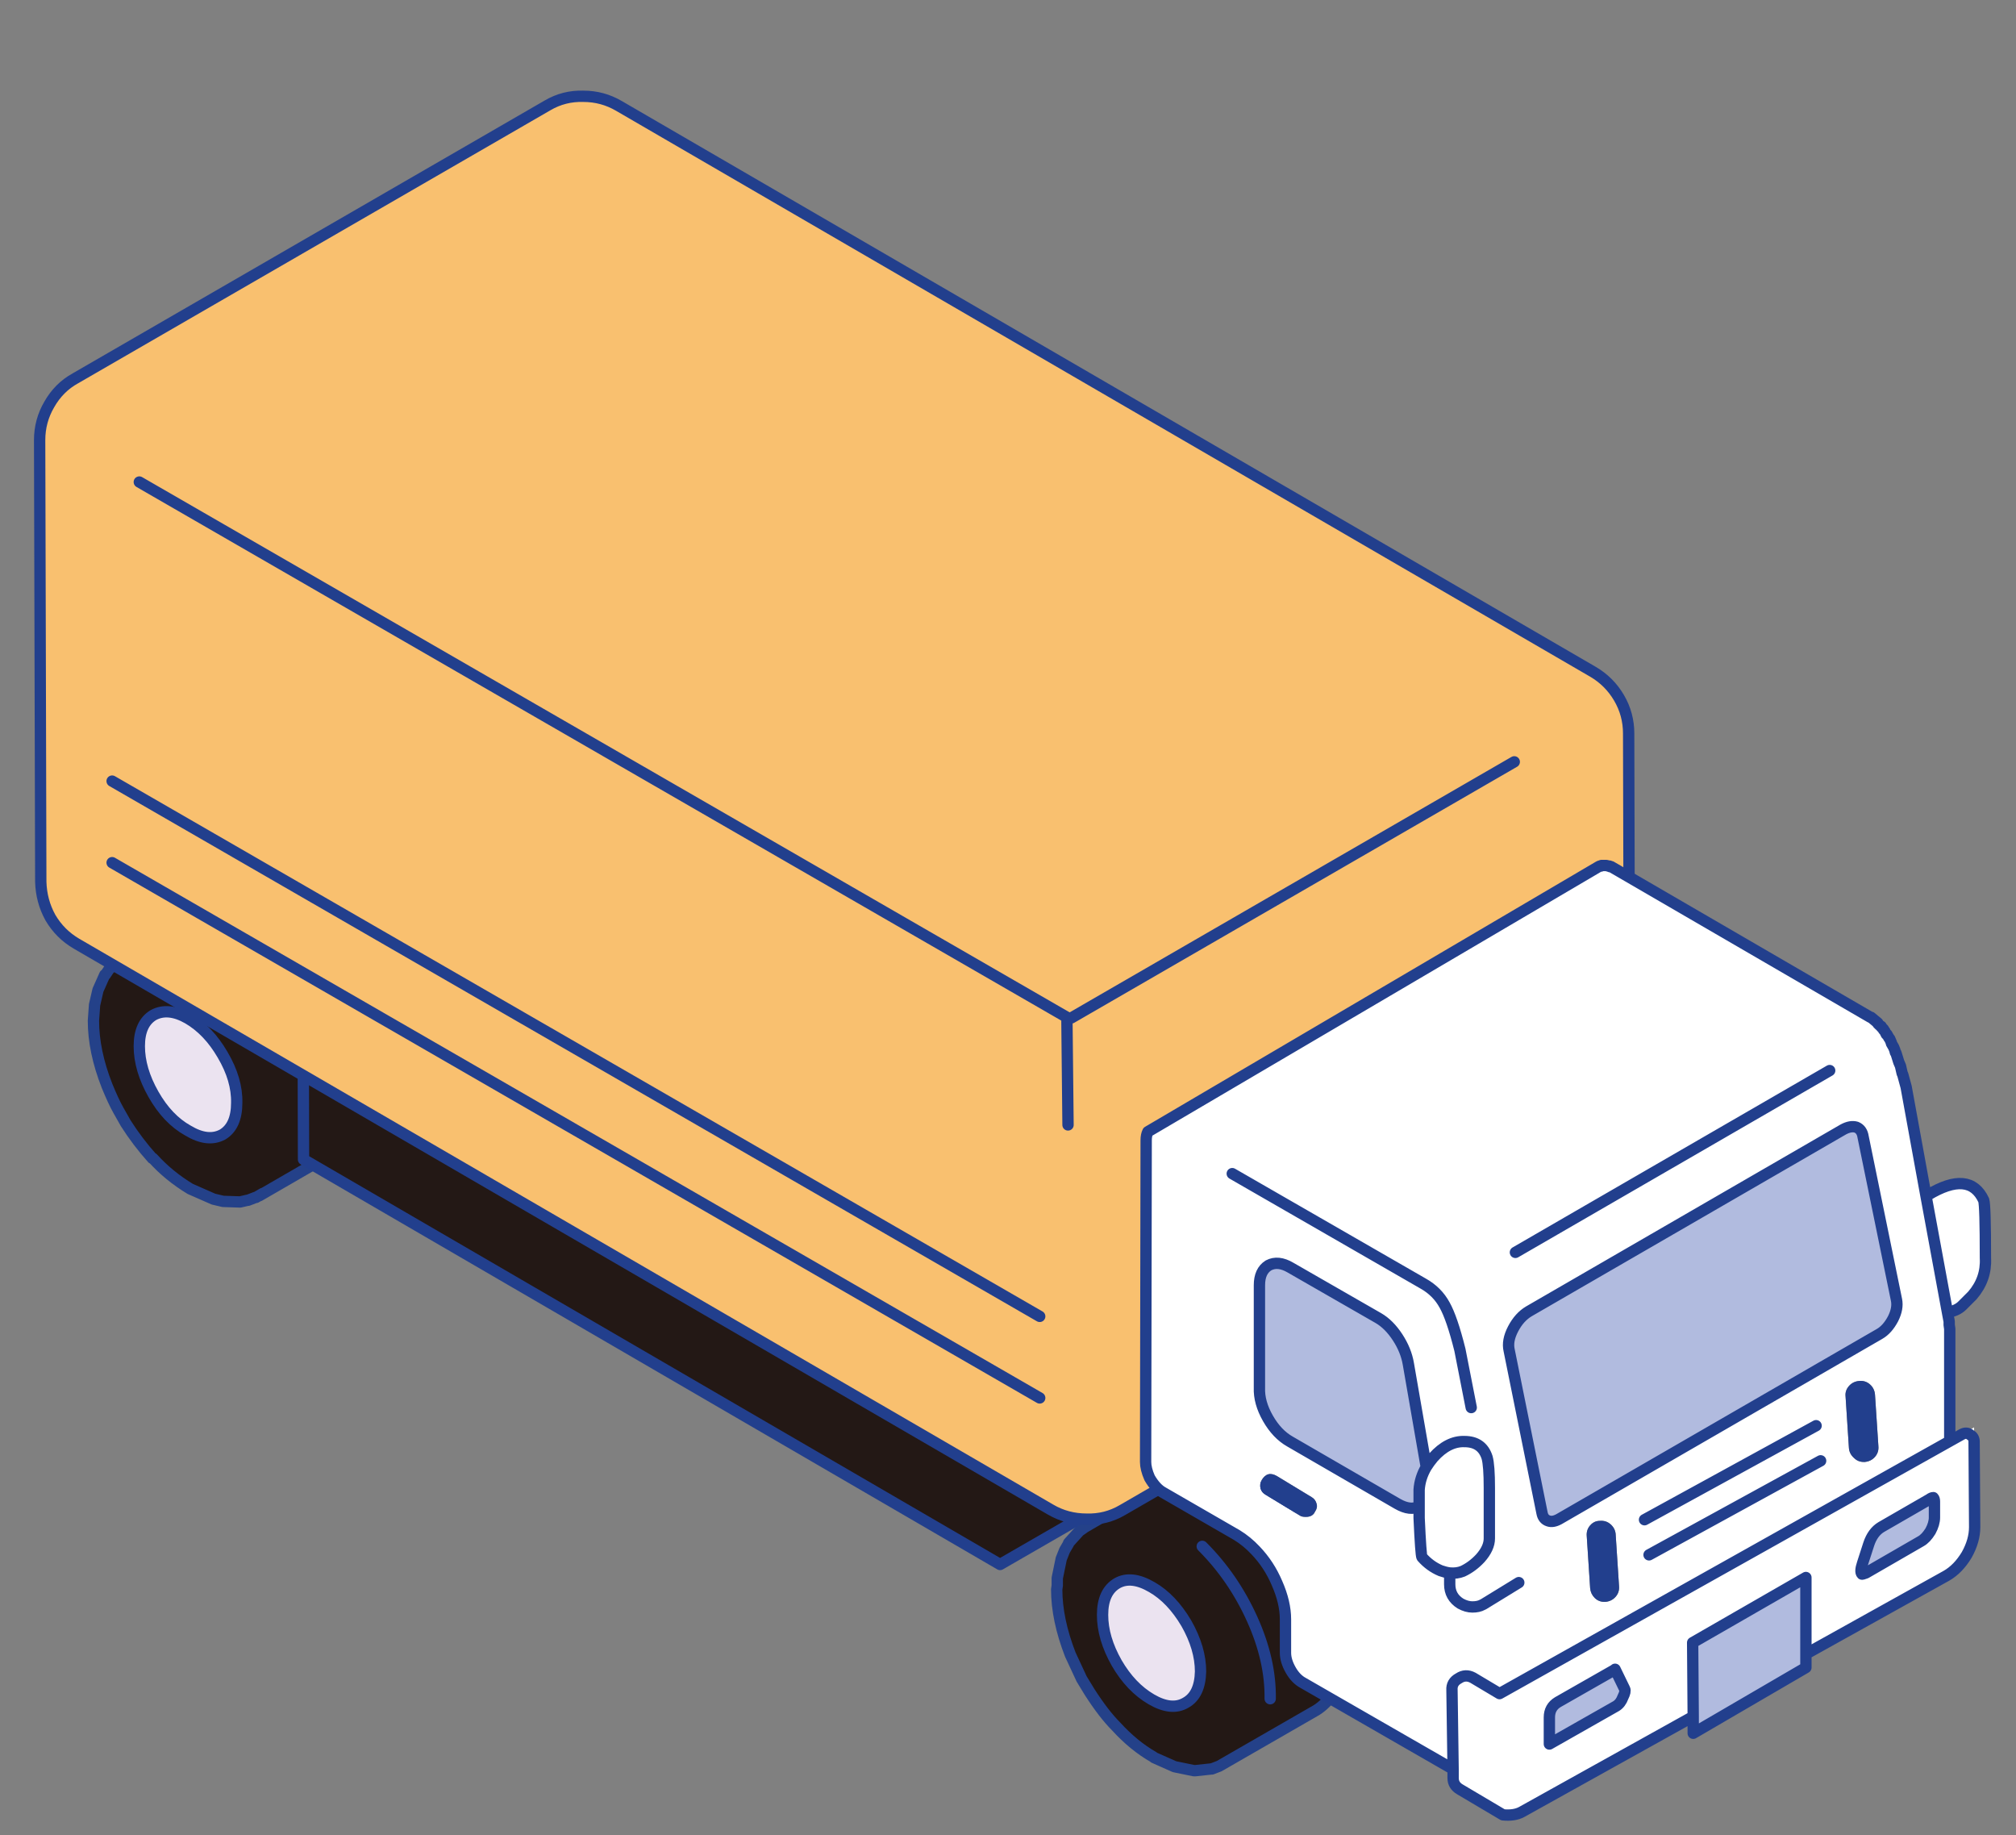
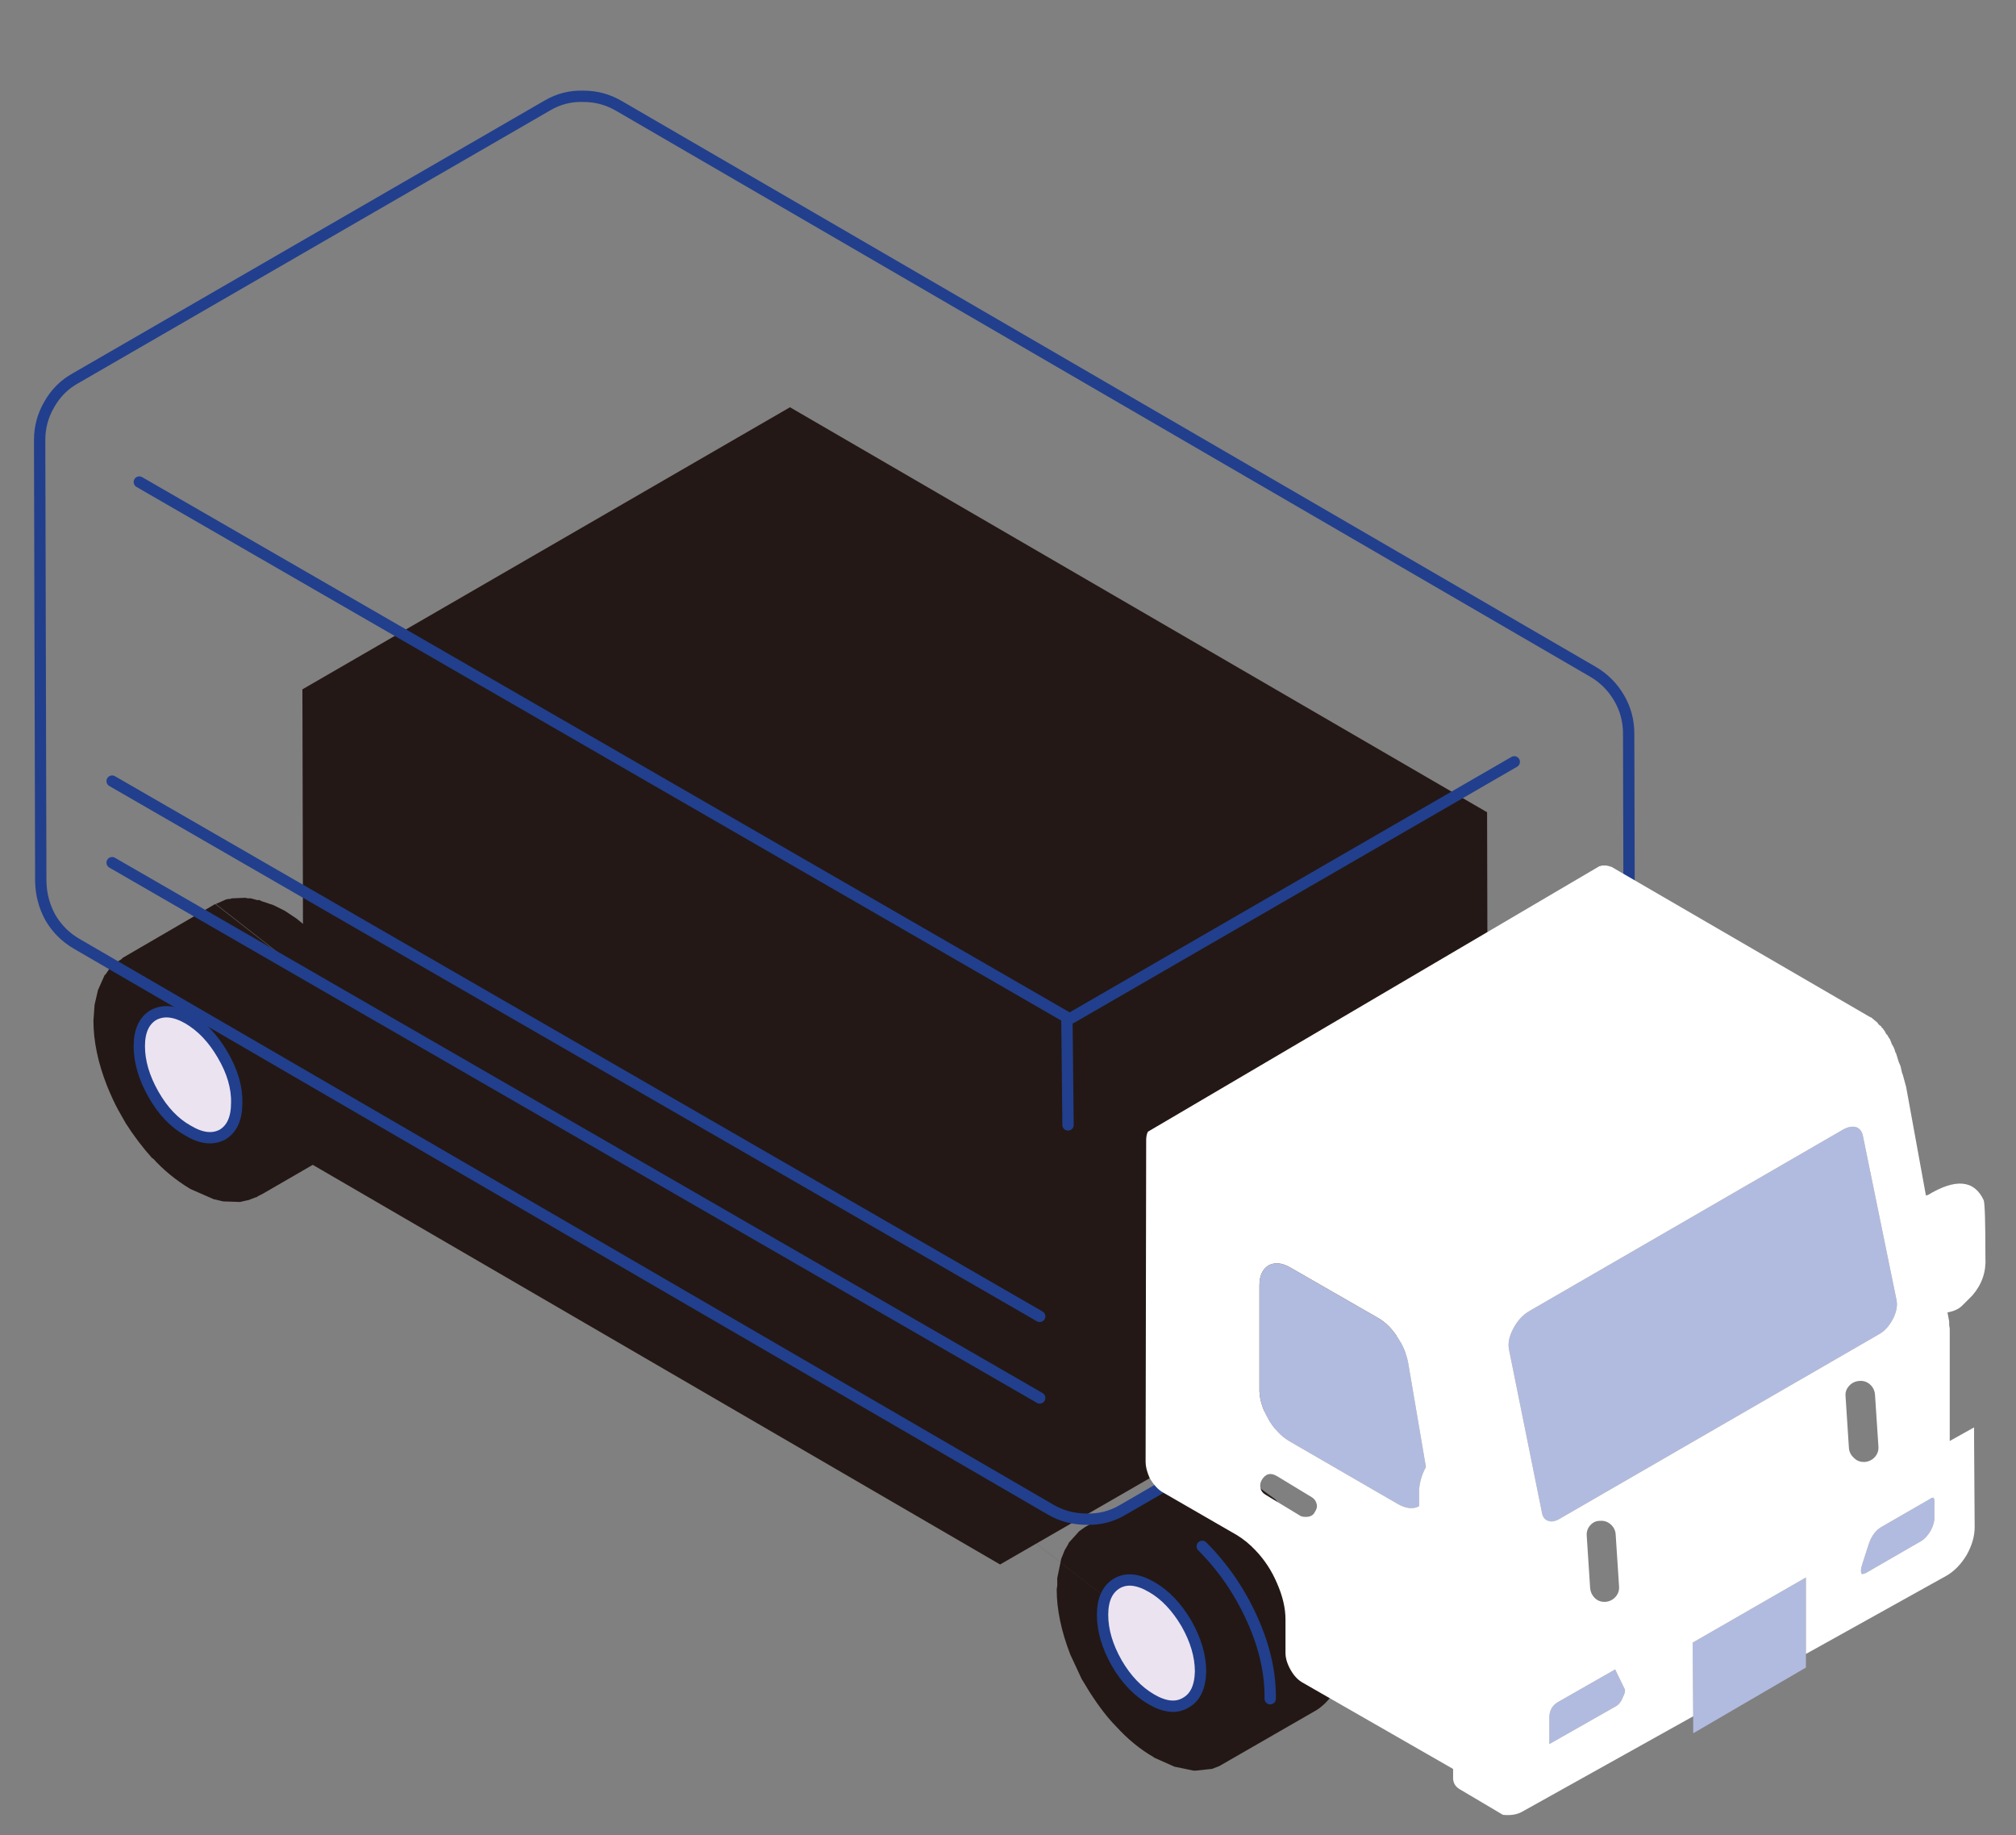
<svg xmlns="http://www.w3.org/2000/svg" id="anm5" image-rendering="auto" baseProfile="basic" version="1.1" x="0px" y="0px" width="178" height="162">
  <rect width="100%" height="100%" fill="#808080" stroke="none" />
  <g id=".__E3.__82.__B7.__E3.__83.__BC.__E3.__83.__B3-1" overflow="visible">
    <g id=".__E3.__82.__B7.__E3.__83.__B3.__E3.__83.__9C.__E3.__83.__AB-4" transform="translate(63.5 117.75)">
      <animateTransform attributeName="transform" additive="replace" type="translate" repeatCount="indefinite" dur="0.45s" keyTimes="0;.22;.44;.67;.89;1" values="63.5,117.75;63.5,117.25;63.5,117.75;63.5,117.25;63.5,117.75;63.5,117.75" />
      <g>
        <g id="Layer4_0_FILL">
-           <path fill="#231815" stroke="none" d="M40.6 12.2L40.55 12.25 32.3 17.05 31.8 17.4 30.85 18.45 30.85 18.5 30.5 19.1 30.2 19.85 29.85 21.55 29.85 22.2 29.8 22.55Q29.8 25.2 31 28.3L32 30.45 32.7 31.6Q33.95 33.55 35.05 34.65 36.6 36.35 38.35 37.35L38.4 37.4 40.2 38.2 41.9 38.55 42.05 38.55 43.45 38.4 43.5 38.4 44.15 38.15 52.75 33.2Q53.6 32.65 54.2 31.75 55.25 30.15 55.25 27.65L55.2 26.7 55.15 26.4 55.15 26 55.1 25.8 54.95 24.8 54.9 24.65 54.7 23.8 54.6 23.6 54.15 22.1 53.8 21.35 53.8 21.3 53.35 20.4 53.25 20.15 52.8 19.35 52.7 19.2 52.7 19.15 52.25 18.4 52.2 18.3 52 18.1 51.6 17.45 50.65 16.25 50.45 16.05 50.3 15.85 49.7 15.25 49.55 15.05 49.35 14.9 49.1 14.6 46.7 12.85 45.5 12.25 44.3 11.85 43.45 11.7 43.2 11.7 43.1 11.65 42.65 11.7 42.5 11.7 42 11.75 41.9 11.75 41.75 11.8 41.5 11.85 41.3 11.95 41.15 12 41.05 12 40.6 12.2M47.05 25.15Q48.7 28.8 48.65 32.2 48.7 28.8 47.05 25.15 45.4 21.5 42.65 18.75 45.4 21.5 47.05 25.15M42.5 29.8Q42.45 31.85 41.2 32.55 39.95 33.3 38.15 32.25 36.35 31.2 35.1 29.05 33.85 26.85 33.85 24.8 33.85 22.75 35.15 22 36.4 21.3 38.2 22.35 39.95 23.35 41.25 25.55 42.5 27.75 42.5 29.8M-44.45 -37.95L-44.5 -37.95 -52.75 -33.15 -52.7 -33.15 -52.75 -33.1 -53.3 -32.75 -53.75 -32.3 -53.8 -32.3 -54.2 -31.7 -54.25 -31.7 -54.85 -30.35 -55.15 -29.05 -55.25 -27.65Q-55.25 -24.95 -54.05 -21.9 -53.5 -20.55 -53.05 -19.75L-52.4 -18.6Q-51.35 -16.95 -50.05 -15.5L-50 -15.5Q-48.6 -13.95 -46.7 -12.8L-44.65 -11.9 -43.8 -11.7 -42.3 -11.65 -41.65 -11.8 -41.6 -11.8 -40.95 -12.05 -40.9 -12.05 -40.3 -12.4 -40.6 -12.2 -32.3 -17Q-31.4 -17.55 -30.85 -18.4 -29.8 -20.1 -29.8 -22.5L-29.95 -24.2 -29.95 -24.4 -30.15 -25.4 -30.15 -25.55 -30.3 -25.95 -30.35 -26.35 -31.7 -29.8 -31.85 -30.05 -31.95 -30.3 -32.35 -30.95 -32.35 -31.05 -32.8 -31.75 -32.85 -31.85 -33.05 -32.1 -33.3 -32.5 -34.6 -34.15 -36.45 -36 -36.75 -36.2 -37.3 -36.65 -38.35 -37.35 -39.35 -37.85 -40.4 -38.2 -40.6 -38.3 -40.8 -38.3 -41.35 -38.45 -41.6 -38.45 -41.85 -38.5 -43.05 -38.45 -43.15 -38.4 -43.3 -38.4 -43.55 -38.35 -44.45 -37.95M-49.95 -28.15Q-48.65 -28.85 -46.9 -27.85 -45.1 -26.8 -43.85 -24.65 -42.55 -22.45 -42.6 -20.4 -42.6 -18.35 -43.85 -17.6 -45.15 -16.9 -46.9 -17.95 -48.7 -18.95 -49.95 -21.15 -51.2 -23.35 -51.2 -25.4 -51.2 -27.4 -49.95 -28.15Z" />
+           <path fill="#231815" stroke="none" d="M40.6 12.2L40.55 12.25 32.3 17.05 31.8 17.4 30.85 18.45 30.85 18.5 30.5 19.1 30.2 19.85 29.85 21.55 29.85 22.2 29.8 22.55Q29.8 25.2 31 28.3L32 30.45 32.7 31.6Q33.95 33.55 35.05 34.65 36.6 36.35 38.35 37.35L38.4 37.4 40.2 38.2 41.9 38.55 42.05 38.55 43.45 38.4 43.5 38.4 44.15 38.15 52.75 33.2Q53.6 32.65 54.2 31.75 55.25 30.15 55.25 27.65L55.2 26.7 55.15 26.4 55.15 26 55.1 25.8 54.95 24.8 54.9 24.65 54.7 23.8 54.6 23.6 54.15 22.1 53.8 21.35 53.8 21.3 53.35 20.4 53.25 20.15 52.8 19.35 52.7 19.2 52.7 19.15 52.25 18.4 52.2 18.3 52 18.1 51.6 17.45 50.65 16.25 50.45 16.05 50.3 15.85 49.7 15.25 49.55 15.05 49.35 14.9 49.1 14.6 46.7 12.85 45.5 12.25 44.3 11.85 43.45 11.7 43.2 11.7 43.1 11.65 42.65 11.7 42.5 11.7 42 11.75 41.9 11.75 41.75 11.8 41.5 11.85 41.3 11.95 41.15 12 41.05 12 40.6 12.2M47.05 25.15Q48.7 28.8 48.65 32.2 48.7 28.8 47.05 25.15 45.4 21.5 42.65 18.75 45.4 21.5 47.05 25.15M42.5 29.8Q42.45 31.85 41.2 32.55 39.95 33.3 38.15 32.25 36.35 31.2 35.1 29.05 33.85 26.85 33.85 24.8 33.85 22.75 35.15 22 36.4 21.3 38.2 22.35 39.95 23.35 41.25 25.55 42.5 27.75 42.5 29.8L-44.5 -37.95 -52.75 -33.15 -52.7 -33.15 -52.75 -33.1 -53.3 -32.75 -53.75 -32.3 -53.8 -32.3 -54.2 -31.7 -54.25 -31.7 -54.85 -30.35 -55.15 -29.05 -55.25 -27.65Q-55.25 -24.95 -54.05 -21.9 -53.5 -20.55 -53.05 -19.75L-52.4 -18.6Q-51.35 -16.95 -50.05 -15.5L-50 -15.5Q-48.6 -13.95 -46.7 -12.8L-44.65 -11.9 -43.8 -11.7 -42.3 -11.65 -41.65 -11.8 -41.6 -11.8 -40.95 -12.05 -40.9 -12.05 -40.3 -12.4 -40.6 -12.2 -32.3 -17Q-31.4 -17.55 -30.85 -18.4 -29.8 -20.1 -29.8 -22.5L-29.95 -24.2 -29.95 -24.4 -30.15 -25.4 -30.15 -25.55 -30.3 -25.95 -30.35 -26.35 -31.7 -29.8 -31.85 -30.05 -31.95 -30.3 -32.35 -30.95 -32.35 -31.05 -32.8 -31.75 -32.85 -31.85 -33.05 -32.1 -33.3 -32.5 -34.6 -34.15 -36.45 -36 -36.75 -36.2 -37.3 -36.65 -38.35 -37.35 -39.35 -37.85 -40.4 -38.2 -40.6 -38.3 -40.8 -38.3 -41.35 -38.45 -41.6 -38.45 -41.85 -38.5 -43.05 -38.45 -43.15 -38.4 -43.3 -38.4 -43.55 -38.35 -44.45 -37.95M-49.95 -28.15Q-48.65 -28.85 -46.9 -27.85 -45.1 -26.8 -43.85 -24.65 -42.55 -22.45 -42.6 -20.4 -42.6 -18.35 -43.85 -17.6 -45.15 -16.9 -46.9 -17.95 -48.7 -18.95 -49.95 -21.15 -51.2 -23.35 -51.2 -25.4 -51.2 -27.4 -49.95 -28.15Z" />
          <path fill="#EBE3F0" stroke="none" d="M41.2 32.55Q42.45 31.85 42.5 29.8 42.5 27.75 41.25 25.55 39.95 23.35 38.2 22.35 36.4 21.3 35.15 22 33.85 22.75 33.85 24.8 33.85 26.85 35.1 29.05 36.35 31.2 38.15 32.25 39.95 33.3 41.2 32.55M-46.9 -27.85Q-48.65 -28.85 -49.95 -28.15 -51.2 -27.4 -51.2 -25.4 -51.2 -23.35 -49.95 -21.15 -48.7 -18.95 -46.9 -17.95 -45.15 -16.9 -43.85 -17.6 -42.6 -18.35 -42.6 -20.4 -42.55 -22.45 -43.85 -24.65 -45.1 -26.8 -46.9 -27.85Z" />
        </g>
-         <path id="Layer4_0_1_STROKES" stroke="#244189" stroke-width="1" stroke-linejoin="round" stroke-linecap="round" fill="none" d="M-55.25 -27.65L-55.15 -29.05 -54.85 -30.35 -54.25 -31.7 -54.2 -31.7 -53.8 -32.3 -53.75 -32.3 -53.3 -32.75 -52.75 -33.1 -52.7 -33.15 -52.75 -33.15 -44.5 -37.95 -44.45 -37.95 -43.55 -38.35 -43.3 -38.4 -43.15 -38.4 -43.05 -38.45 -41.85 -38.5 -41.6 -38.45 -41.35 -38.45 -40.8 -38.3 -40.6 -38.3 -40.4 -38.2 -39.35 -37.85 -38.35 -37.35 -37.3 -36.65 -36.75 -36.2 -36.45 -36 -34.6 -34.15 -33.3 -32.5 -33.05 -32.1 -32.85 -31.85 -32.8 -31.75 -32.35 -31.05 -32.35 -30.95 -31.95 -30.3 -31.85 -30.05 -31.7 -29.8 -30.35 -26.35 -30.3 -25.95 -30.15 -25.55 -30.15 -25.4 -29.95 -24.4 -29.95 -24.2 -29.8 -22.5Q-29.8 -20.1 -30.85 -18.4 -31.4 -17.55 -32.3 -17L-40.6 -12.2 -40.3 -12.4 -40.9 -12.05 -40.95 -12.05 -41.6 -11.8 -41.65 -11.8 -42.3 -11.65 -43.8 -11.7 -44.65 -11.9 -46.7 -12.8Q-48.6 -13.95 -50 -15.5L-50.05 -15.5Q-51.35 -16.95 -52.4 -18.6L-53.05 -19.75Q-53.5 -20.55 -54.05 -21.9 -55.25 -24.95 -55.25 -27.65ZM29.85 21.55L30.2 19.85 30.5 19.1 30.85 18.5 30.85 18.45 31.8 17.4 32.3 17.05 40.55 12.25 40.6 12.2 41.05 12 41.15 12 41.3 11.95 41.5 11.85 41.75 11.8 41.9 11.75 42 11.75 42.5 11.7 42.65 11.7 43.1 11.65 43.2 11.7 43.45 11.7 44.3 11.85 45.5 12.25 46.7 12.85 49.1 14.6 49.35 14.9 49.55 15.05 49.7 15.25 50.3 15.85 50.45 16.05 50.65 16.25 51.6 17.45 52 18.1 52.2 18.3 52.25 18.4 52.7 19.15 52.7 19.2 52.8 19.35 53.25 20.15 53.35 20.4 53.8 21.3 53.8 21.35 54.15 22.1 54.6 23.6 54.7 23.8 54.9 24.65 54.95 24.8 55.1 25.8 55.15 26 55.15 26.4 55.2 26.7 55.25 27.65Q55.25 30.15 54.2 31.75 53.6 32.65 52.75 33.2L44.15 38.15 43.5 38.4 43.45 38.4 42.05 38.55 41.9 38.55 40.2 38.2 38.4 37.4 38.35 37.35Q36.6 36.35 35.05 34.65 33.95 33.55 32.7 31.6L32 30.45 31 28.3Q29.8 25.2 29.8 22.55L29.85 22.2 29.85 21.55Z" />
        <path id="Layer4_0_2_STROKES" stroke="#223F8D" stroke-width="1" stroke-linejoin="round" stroke-linecap="round" fill="none" d="M-46.9 -27.85Q-45.1 -26.8 -43.85 -24.65 -42.55 -22.45 -42.6 -20.4 -42.6 -18.35 -43.85 -17.6 -45.15 -16.9 -46.9 -17.95 -48.7 -18.95 -49.95 -21.15 -51.2 -23.35 -51.2 -25.4 -51.2 -27.4 -49.95 -28.15 -48.65 -28.85 -46.9 -27.85ZM42.65 18.75Q45.4 21.5 47.05 25.15 48.7 28.8 48.65 32.2M38.2 22.35Q39.95 23.35 41.25 25.55 42.5 27.75 42.5 29.8 42.45 31.85 41.2 32.55 39.95 33.3 38.15 32.25 36.35 31.2 35.1 29.05 33.85 26.85 33.85 24.8 33.85 22.75 35.15 22 36.4 21.3 38.2 22.35Z" />
      </g>
    </g>
    <g id=".__E3.__82.__B7.__E3.__83.__B3.__E3.__83.__9C.__E3.__83.__AB-3" transform="translate(79.05 87)">
      <animateTransform attributeName="transform" additive="replace" type="translate" repeatCount="indefinite" dur="0.45s" keyTimes="0;.11;.33;.56;.78;1" values="79.05,87.5;79.05,87.5;79.05,87;79.05,87.5;79.05,87;79.05,87" />
      <g>
        <g id="Layer3_0_FILL">
          <path fill="#231815" stroke="none" d="M9.25 51.1L52.35 26.25 52.25 -15.3 -9.3 -51.05 -52.35 -26.15 -52.25 15.35 9.25 51.1Z" />
        </g>
-         <path id="Layer3_0_1_STROKES" stroke="#223F8D" stroke-width="1" stroke-linejoin="round" stroke-linecap="round" fill="none" d="M52.25 -15.3L52.35 26.25 9.25 51.1 -52.25 15.35 -52.35 -26.15 -9.3 -51.05 52.25 -15.3Z" />
      </g>
    </g>
    <g id=".__E3.__82.__B7.__E3.__83.__B3.__E3.__83.__9C.__E3.__83.__AB-2" transform="translate(73.7 71.3)">
      <animateTransform attributeName="transform" additive="replace" type="translate" repeatCount="indefinite" dur="0.45s" keyTimes="0;.11;.33;.56;1" values="73.7,71.3;73.7,71.3;73.7,71.8;73.7,71.3;73.7,71.3" />
      <g>
        <g id="Layer2_0_FILL">
-           <path fill="#F9C06F" stroke="none" d="M69.25 -9.7Q68.4 -11.15 66.95 -12L-19.05 -61.95Q-20.5 -62.8 -22.2 -62.8 -23.9 -62.85 -25.35 -62L-67.05 -37.9Q-68.5 -37.1 -69.35 -35.6 -70.2 -34.15 -70.2 -32.45L-70.1 6.55Q-70.05 8.25 -69.25 9.7 -68.4 11.15 -66.95 12L19.05 61.95Q20.5 62.8 22.25 62.8 23.95 62.85 25.4 62L67.05 37.9Q68.5 37.1 69.35 35.6 70.2 34.15 70.2 32.45L70.1 -6.55Q70.1 -8.25 69.25 -9.7M20.6 28L20.5 18.5 -61.4 -28.75 20.5 18.5 20.6 28M60 -4.05L20.9 18.55 60 -4.05M18.1 44.9L-63.8 -2.35 18.1 44.9M18.1 52.1L-63.8 4.85 18.1 52.1Z" />
-         </g>
+           </g>
        <path id="Layer2_0_1_STROKES" stroke="#223F8D" stroke-width="1" stroke-linejoin="round" stroke-linecap="round" fill="none" d="M-67.05 -37.9L-25.35 -62Q-23.9 -62.85 -22.2 -62.8 -20.5 -62.8 -19.05 -61.95L66.95 -12Q68.4 -11.15 69.25 -9.7 70.1 -8.25 70.1 -6.55L70.2 32.45Q70.2 34.15 69.35 35.6 68.5 37.1 67.05 37.9L25.4 62Q23.95 62.85 22.25 62.8 20.5 62.8 19.05 61.95L-66.95 12Q-68.4 11.15 -69.25 9.7 -70.05 8.25 -70.1 6.55L-70.2 -32.45Q-70.2 -34.15 -69.35 -35.6 -68.5 -37.1 -67.05 -37.9ZM20.6 28L20.5 18.5 -61.4 -28.75M60 -4.05L20.9 18.55M18.1 44.9L-63.8 -2.35M18.1 52.1L-63.8 4.85" />
      </g>
    </g>
    <g id=".__E3.__82.__B7.__E3.__83.__B3.__E3.__83.__9C.__E3.__83.__AB-1" transform="translate(138.2 118.3)">
      <animateTransform attributeName="transform" additive="replace" type="translate" repeatCount="indefinite" dur="0.45s" keyTimes="0;.22;.44;.67;.89;1" values="138.2,118.3;138.2,118.8;138.2,118.3;138.2,118.8;138.2,118.3;138.2,118.3" />
      <g>
        <g id="Layer1_0_FILL">
          <path fill="#B1BBDF" stroke="none" d="M11.25 26.7L11.3 33.2 11.3 34.7 21.25 28.9 21.25 27.7 21.25 20.95 11.25 26.7M27.9 16.5Q27.15 16.95 26.8 18L26.25 19.7Q26 20.45 26.2 20.65L26.25 20.65 26.55 20.55 31.4 17.75Q31.85 17.5 32.25 16.85 32.6 16.2 32.6 15.65L32.6 14.25Q32.6 14 32.5 13.9 32.35 13.9 32.15 14.05L27.9 16.5M-1.4 33.3L-1.4 35.65 4.5 32.3Q4.9 32.05 5.1 31.5 5.35 31 5.25 30.8L4.4 29.05 4.35 29.1 -.65 31.95Q-1.4 32.4 -1.4 33.3M-26.2 -6.6Q-27 -6.1 -27 -4.85L-27 4.2Q-27.05 5.5 -26.25 6.9 -25.45 8.3 -24.3 8.95L-14.8 14.45Q-13.68 15.09 -12.9 14.65L-12.9 13.2Q-12.83 12.16 -12.3 11.2L-13.85 2.1Q-14.05 .9 -14.8 -.25 -15.55 -1.4 -16.5 -1.95L-24.25 -6.4Q-25.35 -7.05 -26.2 -6.6M26.3 -17.95Q26.2 -18.6 25.7 -18.8 25.2 -18.95 24.55 -18.6L-3.2 -2.55Q-4.05 -2.05 -4.6 -1 -5.15 .05 -4.95 .9L-2.05 15.25Q-1.95 15.8 -1.5 15.95 -1.1 16.1 -.55 15.8L27.75 -.55Q28.45 -.95 28.95 -1.9 29.4 -2.8 29.25 -3.55L26.3 -17.95Z" />
          <path fill="#FFF" stroke="none" d="M-9.4 29.85Q-10.05 30.2 -10 30.9L-9.9 37.85 -9.9 38.65Q-9.9 39.3 -9.3 39.65L-5.5 41.9Q-4.5 42 -3.85 41.65L11.3 33.2 11.25 26.7 21.25 20.95 21.25 27.7 33.65 20.8Q34.7 20.2 35.45 18.95 36.15 17.7 36.15 16.5L36.1 8.9Q36.08 8.54 35.75 8.35 35.45 8.1 35.05 8.3L-5.8 31.2 -8.15 29.8Q-8.8 29.45 -9.4 29.85M-1.4 35.65L-1.4 33.3Q-1.4 32.4 -.65 31.95L4.35 29.1 4.4 29.05 5.25 30.8Q5.35 31 5.1 31.5 4.9 32.05 4.5 32.3L-1.4 35.65M26.8 18Q27.15 16.95 27.9 16.5L32.15 14.05Q32.35 13.9 32.5 13.9 32.6 14 32.6 14.25L32.6 15.65Q32.6 16.2 32.25 16.85 31.85 17.5 31.4 17.75L26.55 20.55 26.25 20.65 26.2 20.65Q26 20.45 26.25 19.7L26.8 18M31.9 -12.8L31.85 -12.75 33.75 -2.45Q34.6 -2.6 35.05 -3.05L35.95 -3.95Q37.2 -5.4 37.1 -7.25 37.1 -11.9 36.95 -12.35 35.7 -15.05 32 -12.8L31.9 -12.8M27.6 -27.95L27.6 -28 27 -28.5 26.95 -28.5 4.05 -41.8 3.95 -41.8 3.9 -41.85 3.8 -41.85 3.65 -41.9 3.2 -41.9 3.15 -41.85 3.05 -41.85 2.95 -41.8 -36.85 -18.4Q-37 -18.1 -37 -17.65L-37.05 10.75Q-37.05 11.35 -36.7 12.15 -36.15 13.1 -35.5 13.45L-29 17.2Q-28.1 17.75 -27.35 18.55 -26.15 19.8 -25.45 21.45 -24.7 23.15 -24.7 24.65L-24.7 27.6Q-24.7 28.3 -24.25 29.1 -23.8 29.9 -23.15 30.25L-9.9 37.85 -10 30.9Q-10.05 30.2 -9.4 29.85 -8.8 29.45 -8.15 29.8L-5.8 31.2 35.05 8.3Q35.45 8.1 35.75 8.35 36.08 8.54 36.1 8.9L36.1 7.7 33.95 8.9 33.95 -1 33.9 -1.35 33.9 -1.65 33.75 -2.45 31.85 -12.75 30.1 -22.35 29.8 -23.45 29.75 -23.55 29.6 -24.2 29.45 -24.55 29.2 -25.35 29.15 -25.4 29.1 -25.6 29 -25.85 28.8 -26.2 28.8 -26.25 28.65 -26.6 28.6 -26.65 28.4 -27 28.35 -27 28.2 -27.3 28.1 -27.4 28.1 -27.45 27.9 -27.65 27.9 -27.7 27.75 -27.8 27.6 -27.95M25.7 -18.8Q26.2 -18.6 26.3 -17.95L29.25 -3.55Q29.4 -2.8 28.95 -1.9 28.45 -.95 27.75 -.55L-.55 15.8Q-1.1 16.1 -1.5 15.95 -1.95 15.8 -2.05 15.25L-4.95 .9Q-5.15 .05 -4.6 -1 -4.05 -2.05 -3.2 -2.55L24.55 -18.6Q25.2 -18.95 25.7 -18.8M-27 -4.85Q-27 -6.1 -26.2 -6.6 -25.35 -7.05 -24.25 -6.4L-16.5 -1.95Q-15.55 -1.4 -14.8 -.25 -14.05 .9 -13.85 2.1L-12.3 11.2Q-12.00 10.77 -11.65 10.35 -10.35 8.9 -8.9 8.95 -7.35 8.95 -6.9 10.35 -6.7 11.05 -6.7 13.05L-6.7 17.5Q-6.7 18.35 -7.5 19.25 -8.2 20 -9.05 20.4 -9.57 20.61 -10.2 20.55L-10.2 21.55Q-10.2 22.65 -9.25 23.25 -8.7 23.55 -8.2 23.55 -7.65 23.55 -7.3 23.35L-7.2 23.3 -4.1 21.4 -7.2 23.3 -7.3 23.35Q-7.65 23.55 -8.2 23.55 -8.7 23.55 -9.25 23.25 -10.2 22.65 -10.2 21.55L-10.2 20.55Q-10.58 20.50 -11 20.35 -11.95 19.95 -12.65 19.15 -12.75 19 -12.9 15.7L-12.9 14.65Q-13.68 15.09 -14.8 14.45L-24.3 8.95Q-25.45 8.3 -26.25 6.9 -27.05 5.5 -27 4.2L-27 -4.85M-10.65 -3.1Q-11.3 -4.3 -12.55 -5L-29.4 -14.7 -12.55 -5Q-11.3 -4.3 -10.65 -3.1 -10 -1.95 -9.3 .85L-8.3 5.95 -9.3 .85Q-10 -1.95 -10.65 -3.1M-26.8 12.35Q-26.3 11.5 -25.45 12L-22.4 13.85Q-22.05 14.05 -21.95 14.45 -21.85 14.8 -22.1 15.15 -22.3 15.6 -22.9 15.6 -23.25 15.6 -23.4 15.5L-26.45 13.65Q-26.8 13.45 -26.9 13.1 -27 12.7 -26.8 12.35M26.9 3.9Q27.3 4.25 27.35 4.8L27.65 9.35Q27.7 9.9 27.35 10.3 27 10.7 26.45 10.75L26.35 10.75Q25.85 10.75 25.5 10.4 25.1 10.05 25.05 9.55L24.75 4.95Q24.7 4.45 25.05 4.05 25.4 3.65 25.95 3.6 26.5 3.55 26.9 3.9M3.05 15.95Q3.6 15.9 4 16.25 4.4 16.6 4.45 17.1L4.75 21.7Q4.8 22.25 4.45 22.65 4.1 23.05 3.55 23.1L3.45 23.1Q2.95 23.1 2.6 22.75 2.25 22.4 2.2 21.9L1.9 17.3Q1.85 16.75 2.2 16.35 2.55 15.95 3.05 15.95M7 15.85L22.15 7.55 7 15.85M7.4 18.95L22.55 10.65 7.4 18.95M-4.4 -7.75L23.35 -23.8 -4.4 -7.75M-6.9 10.35Q-7.35 8.95 -8.9 8.95 -10.35 8.9 -11.65 10.35 -12.00 10.77 -12.3 11.2 -12.83 12.16 -12.9 13.2L-12.9 14.65 -12.9 15.7Q-12.75 19 -12.65 19.15 -11.95 19.95 -11 20.35 -10.58 20.50 -10.2 20.55 -9.57 20.61 -9.05 20.4 -8.2 20 -7.5 19.25 -6.7 18.35 -6.7 17.5L-6.7 13.05Q-6.7 11.05 -6.9 10.35Z" />
-           <path fill="#223F8D" stroke="none" d="M4 16.25Q3.6 15.9 3.05 15.95 2.55 15.95 2.2 16.35 1.85 16.75 1.9 17.3L2.2 21.9Q2.25 22.4 2.6 22.75 2.95 23.1 3.45 23.1L3.55 23.1Q4.1 23.05 4.45 22.65 4.8 22.25 4.75 21.7L4.45 17.1Q4.4 16.6 4 16.25M27.35 4.8Q27.3 4.25 26.9 3.9 26.5 3.55 25.95 3.6 25.4 3.65 25.05 4.05 24.7 4.45 24.75 4.95L25.05 9.55Q25.1 10.05 25.5 10.4 25.85 10.75 26.35 10.75L26.45 10.75Q27 10.7 27.35 10.3 27.7 9.9 27.65 9.35L27.35 4.8M-25.45 12Q-26.3 11.5 -26.8 12.35 -27 12.7 -26.9 13.1 -26.8 13.45 -26.45 13.65L-23.4 15.5Q-23.25 15.6 -22.9 15.6 -22.3 15.6 -22.1 15.15 -21.85 14.8 -21.95 14.45 -22.05 14.05 -22.4 13.85L-25.45 12Z" />
        </g>
-         <path id="Layer1_0_1_STROKES" stroke="#223F8D" stroke-width="1" stroke-linejoin="round" stroke-linecap="round" fill="none" d="M11.3 33.22L-3.85 41.65Q-4.5 42 -5.5 41.9L-9.3 39.65Q-9.9 39.3 -9.9 38.65L-9.9 37.87 -23.15 30.25Q-23.8 29.9 -24.25 29.1 -24.7 28.3 -24.7 27.6L-24.7 24.65Q-24.7 23.15 -25.45 21.45 -26.15 19.8 -27.35 18.55 -28.1 17.75 -29 17.2L-35.5 13.45Q-36.15 13.1 -36.7 12.15 -37.05 11.35 -37.05 10.75L-37 -17.65Q-37 -18.1 -36.85 -18.4L2.95 -41.8 3.05 -41.85 3.15 -41.85 3.2 -41.9 3.65 -41.9 3.8 -41.85 3.9 -41.85 3.95 -41.8 4.05 -41.8 26.95 -28.5 27 -28.5 27.6 -28 27.6 -27.95 27.75 -27.8 27.9 -27.7 27.9 -27.65 28.1 -27.45 28.1 -27.4 28.2 -27.3 28.35 -27 28.4 -27 28.6 -26.65 28.65 -26.6 28.8 -26.25 28.8 -26.2 29 -25.85 29.1 -25.6 29.15 -25.4 29.2 -25.35 29.45 -24.55 29.6 -24.2 29.75 -23.55 29.8 -23.45 30.1 -22.35 31.85 -12.75 31.9 -12.8 32 -12.8Q35.7 -15.05 36.95 -12.35 37.1 -11.9 37.1 -7.25 37.2 -5.4 35.95 -3.95L35.05 -3.05Q34.6 -2.6 33.75 -2.45L33.9 -1.65 33.9 -1.35 33.95 -1 33.95 8.9M36.1 8.92L36.15 16.5Q36.15 17.7 35.45 18.95 34.7 20.2 33.65 20.8L21.25 27.7 21.25 28.9 11.3 34.7 11.3 33.22 11.25 26.7 21.25 20.95 21.25 27.7M-3.2 -2.55L24.55 -18.6Q25.2 -18.95 25.7 -18.8 26.2 -18.6 26.3 -17.95L29.25 -3.55Q29.4 -2.8 28.95 -1.9 28.45 -.95 27.75 -.55L-.55 15.8Q-1.1 16.1 -1.5 15.95 -1.95 15.8 -2.05 15.25L-4.95 .9Q-5.15 .05 -4.6 -1 -4.05 -2.05 -3.2 -2.55ZM31.85 -12.75L33.75 -2.45M-12.9 14.67Q-13.68 15.09 -14.8 14.45L-24.3 8.95Q-25.45 8.3 -26.25 6.9 -27.05 5.5 -27 4.2L-27 -4.85Q-27 -6.1 -26.2 -6.6 -25.35 -7.05 -24.25 -6.4L-16.5 -1.95Q-15.55 -1.4 -14.8 -.25 -14.05 .9 -13.85 2.1L-12.27 11.2Q-12.00 10.77 -11.65 10.35 -10.35 8.9 -8.9 8.95 -7.35 8.95 -6.9 10.35 -6.7 11.05 -6.7 13.05L-6.7 17.5Q-6.7 18.35 -7.5 19.25 -8.2 20 -9.05 20.4 -9.57 20.61 -10.2 20.55L-10.2 21.55Q-10.2 22.65 -9.25 23.25 -8.7 23.55 -8.2 23.55 -7.65 23.55 -7.3 23.35L-7.2 23.3 -4.1 21.4M-8.3 5.95L-9.3 .85Q-10 -1.95 -10.65 -3.1 -11.3 -4.3 -12.55 -5L-29.4 -14.7M-10.2 20.55Q-10.58 20.50 -11 20.35 -11.95 19.95 -12.65 19.15 -12.75 19 -12.9 15.7L-12.9 14.67 -12.9 13.2Q-12.83 12.16 -12.27 11.2M-9.9 37.87L-10 30.9Q-10.05 30.2 -9.4 29.85 -8.8 29.45 -8.15 29.8L-5.8 31.2 35.05 8.3Q35.45 8.1 35.75 8.35 36.08 8.54 36.1 8.92M-.65 31.95L4.35 29.1 4.4 29.05 5.25 30.8Q5.35 31 5.1 31.5 4.9 32.05 4.5 32.3L-1.4 35.65 -1.4 33.3Q-1.4 32.4 -.65 31.95ZM26.8 18Q27.15 16.95 27.9 16.5L32.15 14.05Q32.35 13.9 32.5 13.9 32.6 14 32.6 14.25L32.6 15.65Q32.6 16.2 32.25 16.85 31.85 17.5 31.4 17.75L26.55 20.55 26.25 20.65 26.2 20.65Q26 20.45 26.25 19.7L26.8 18ZM7 15.85L22.15 7.55M7.4 18.95L22.55 10.65M-4.4 -7.75L23.35 -23.8" />
      </g>
    </g>
  </g>
</svg>